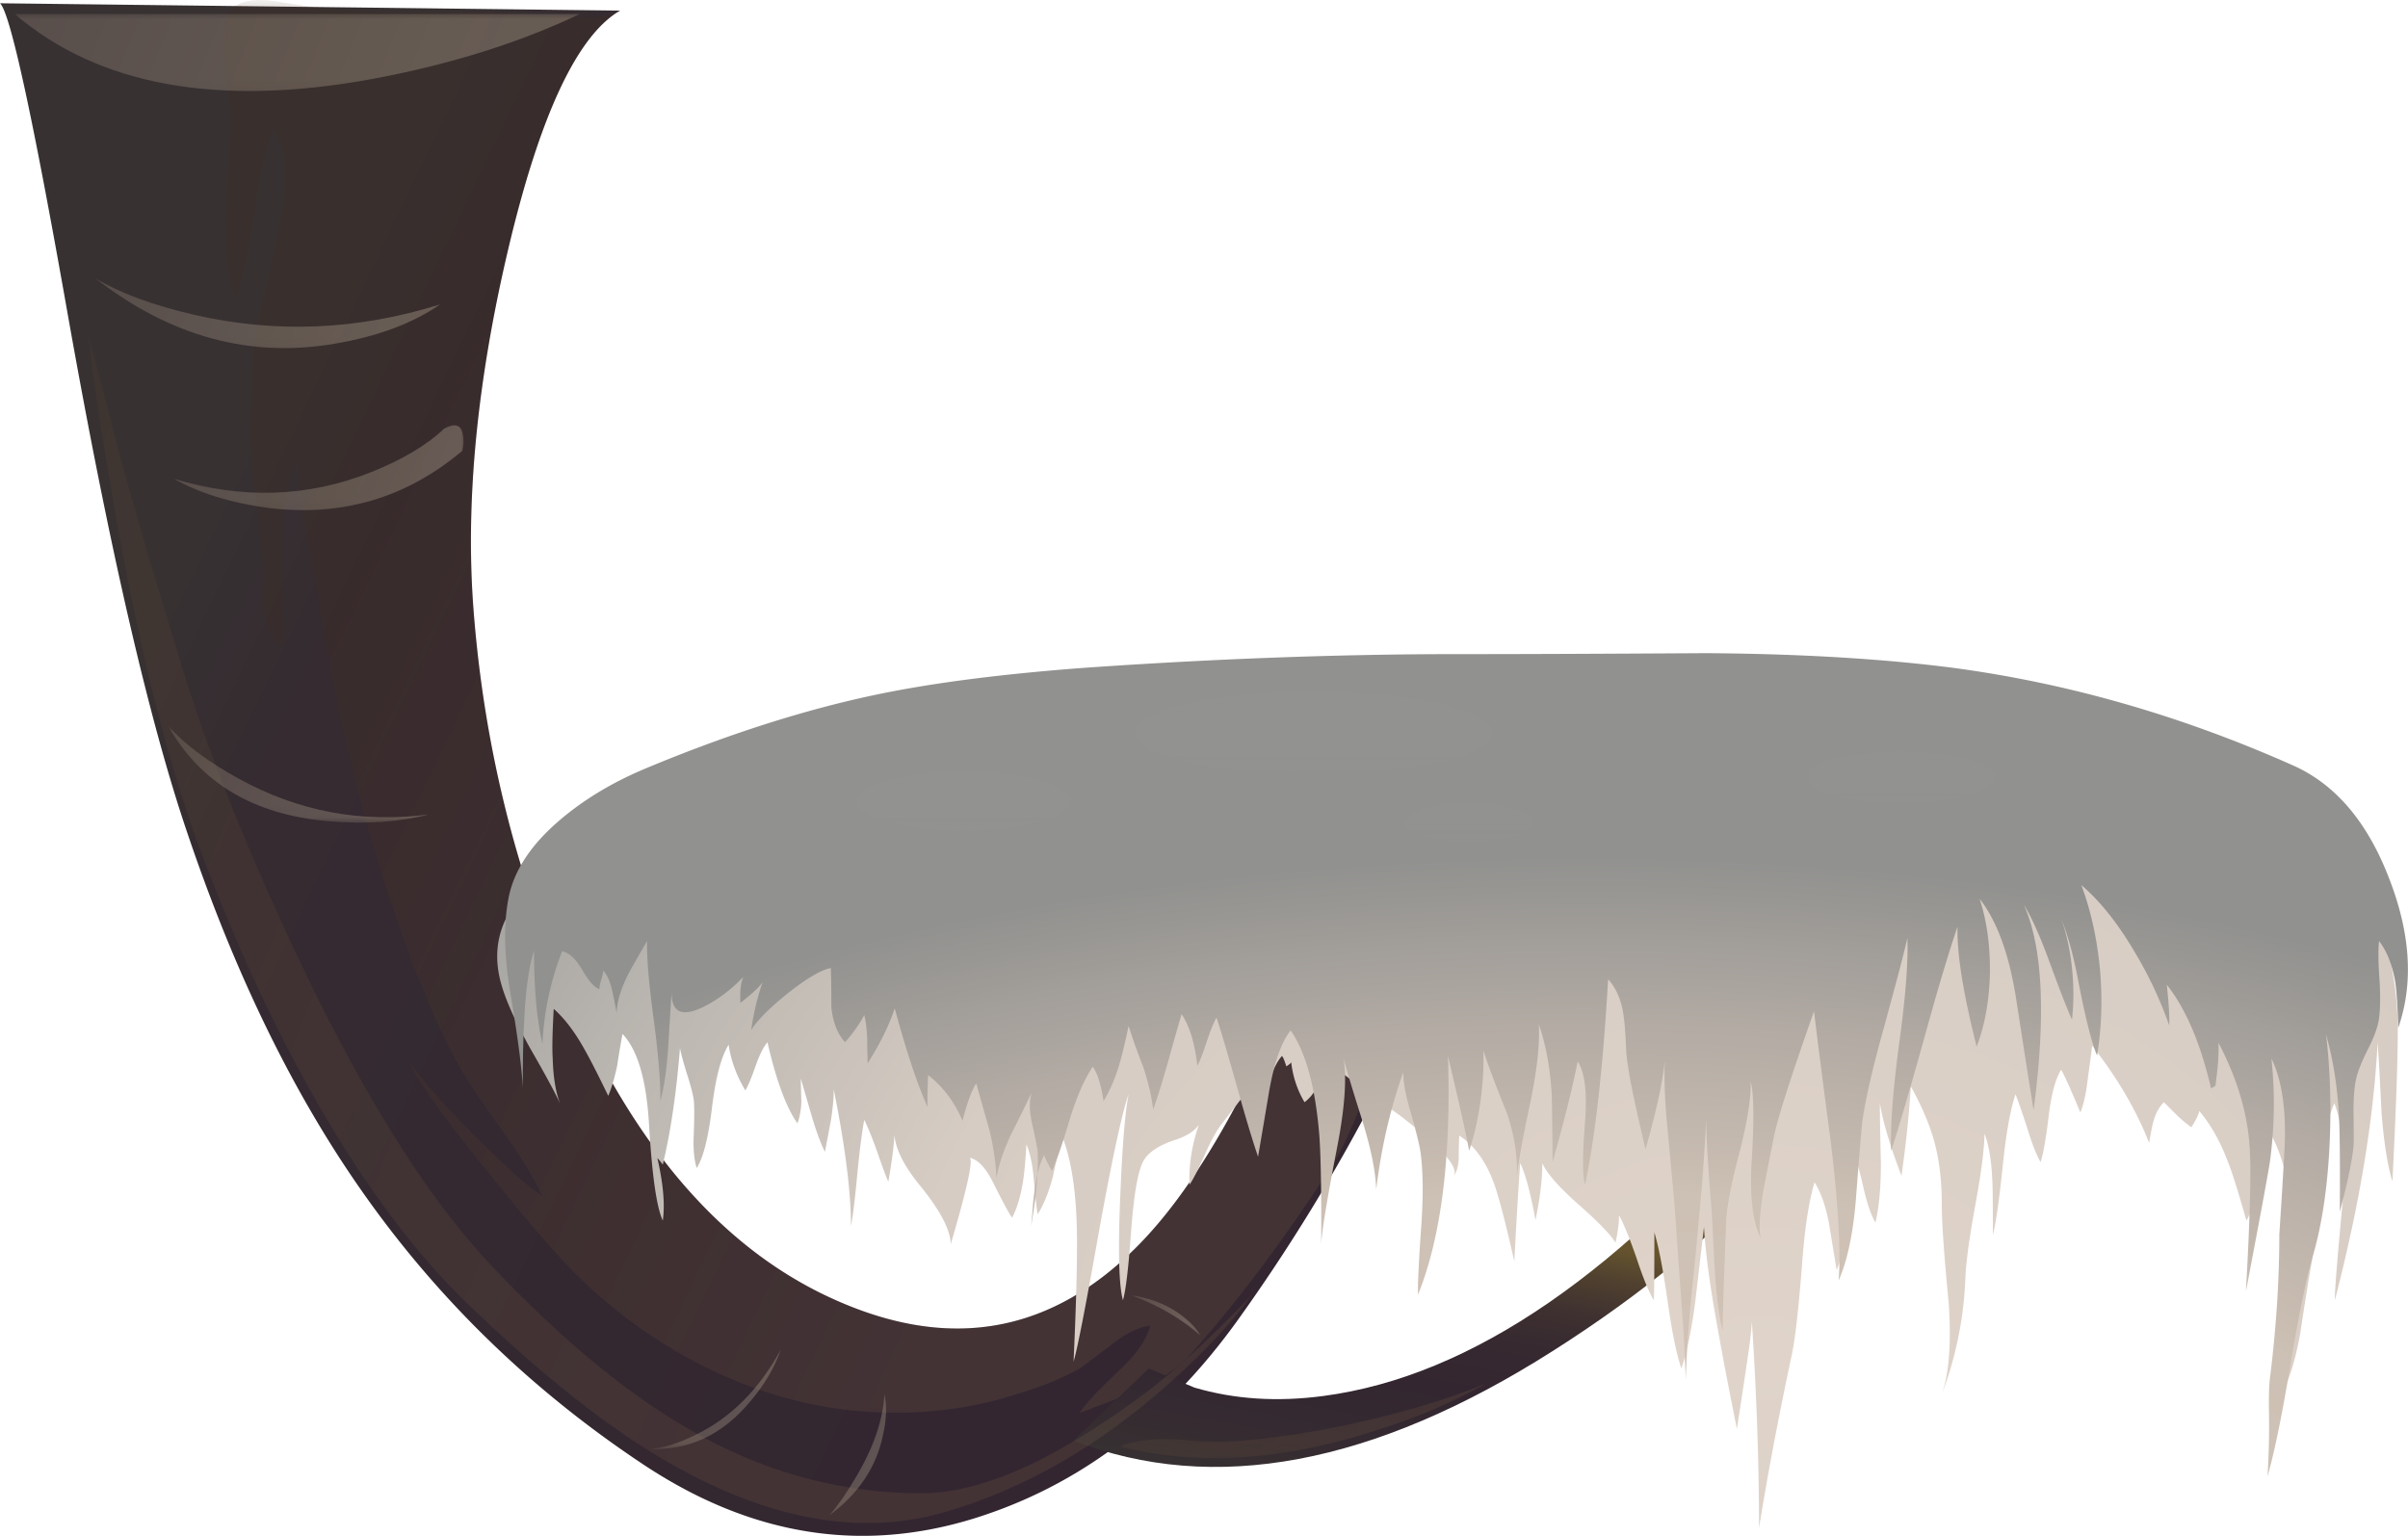
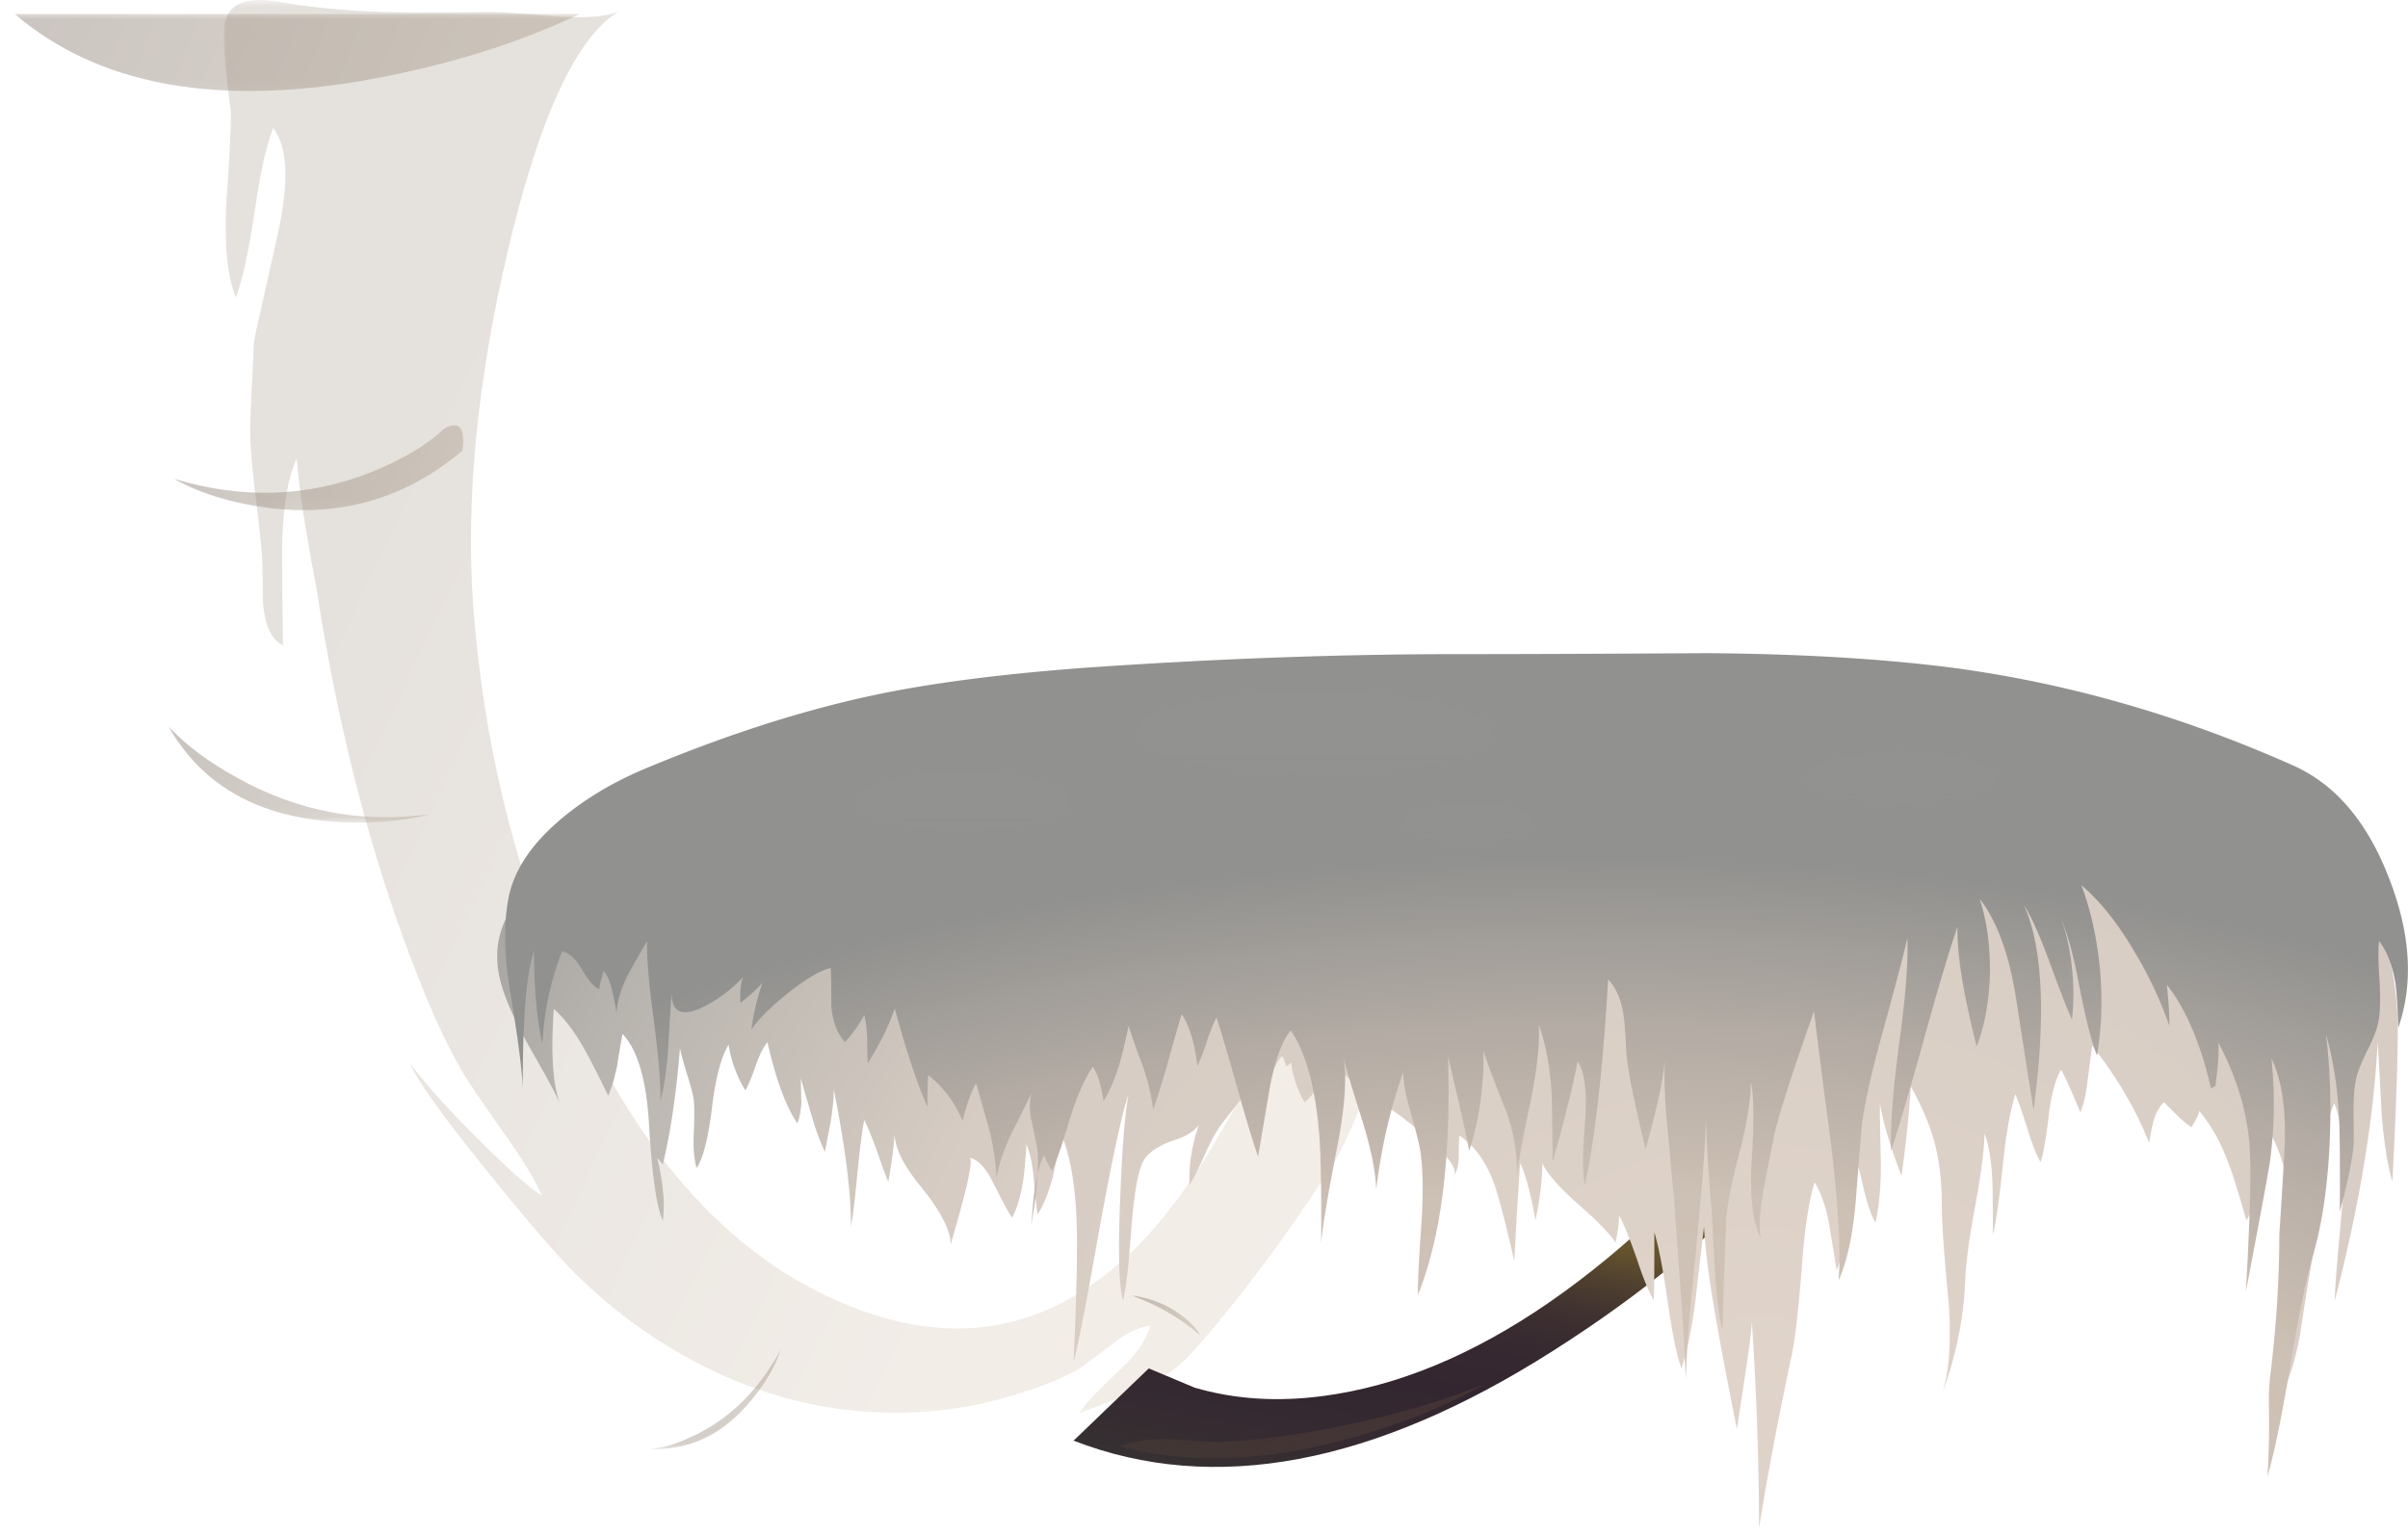
<svg xmlns="http://www.w3.org/2000/svg" viewBox="0 0 245.04 156.32">
  <defs>
    <clipPath id="N">
      <path d="M7 96.056h29v7H7v-7z" />
    </clipPath>
    <clipPath id="h">
      <path d="M14 83.056h24v8H14v-8z" />
    </clipPath>
    <clipPath id="q">
      <path d="M18 9.056h96v116H18v-116z" />
    </clipPath>
    <clipPath id="r">
      <path d="M18 10h96v116H18V10z" />
    </clipPath>
    <clipPath id="aq">
      <path d="M91 7h30v7H91V7z" />
    </clipPath>
    <clipPath id="ap">
      <path d="M91 6.056h30v7H91v-7z" />
    </clipPath>
    <clipPath id="b">
      <path d="M69 57.056h19v6H69v-6z" />
    </clipPath>
    <clipPath id="n">
      <path d="M91 6.056h30v7H91v-7z" />
    </clipPath>
    <clipPath id="x">
      <path d="M69 57.056h19v6H69v-6z" />
    </clipPath>
    <clipPath id="y">
      <path d="M69 58h19v6H69v-6z" />
    </clipPath>
    <clipPath id="c">
      <path d="M92 62.056h30v7H92v-7z" />
    </clipPath>
    <clipPath id="am">
      <path d="M1 118h47v7H1v-7z" />
    </clipPath>
    <clipPath id="A">
      <path d="M92 62.056h30v7H92v-7z" />
    </clipPath>
    <clipPath id="B">
      <path d="M92 63h30v7H92v-7z" />
    </clipPath>
    <clipPath id="d">
      <path d="M114 56.056h11v4h-11v-4z" />
    </clipPath>
    <clipPath id="al">
      <path d="M1 117.06h47v7H1v-7z" />
    </clipPath>
    <clipPath id="D">
      <path d="M114 56.056h11v4h-11v-4z" />
    </clipPath>
    <clipPath id="E">
      <path d="M114 57h11v4h-11v-4z" />
    </clipPath>
    <clipPath id="e">
      <path d="M147 59.056h16v5h-16v-5z" />
    </clipPath>
    <clipPath id="m">
      <path d="M1 117.06h47v7H1v-7z" />
    </clipPath>
    <clipPath id="G">
      <path d="M147 59.056h16v5h-16v-5z" />
    </clipPath>
    <clipPath id="H">
      <path d="M147 60h16v5h-16v-5z" />
    </clipPath>
    <clipPath id="f">
-       <path d="M7 .056h95v98H7v-98z" />
-     </clipPath>
+       </clipPath>
    <clipPath id="ai">
      <path d="M92 17h6v4h-6v-4z" />
    </clipPath>
    <clipPath id="J">
-       <path d="M7 .056h95v98H7v-98z" />
-     </clipPath>
+       </clipPath>
    <clipPath id="K">
      <path d="M7 1h95v98H7V1z" />
    </clipPath>
    <clipPath id="g">
-       <path d="M7 96.056h29v7H7v-7z" />
-     </clipPath>
+       </clipPath>
    <clipPath id="ah">
      <path d="M92 16.056h6v4h-6v-4z" />
    </clipPath>
    <clipPath id="l">
      <path d="M92 16.056h6v4h-6v-4z" />
    </clipPath>
    <clipPath id="O">
      <path d="M7 97h29v7H7v-7z" />
    </clipPath>
    <clipPath id="a">
      <path d="M18 9.056h96v116H18v-116z" />
    </clipPath>
    <clipPath id="ae">
      <path d="M67 2h6v11h-6V2z" />
    </clipPath>
    <clipPath id="R">
      <path d="M14 83.056h24v8H14v-8z" />
    </clipPath>
    <clipPath id="S">
      <path d="M14 84h24v8H14v-8z" />
    </clipPath>
    <clipPath id="i">
      <path d="M13 58.056h22v8H13v-8z" />
    </clipPath>
    <clipPath id="ad">
      <path d="M67 1.056h6v11h-6v-11z" />
    </clipPath>
    <clipPath id="V">
      <path d="M13 58.056h22v8H13v-8z" />
    </clipPath>
    <clipPath id="W">
      <path d="M13 59h22v8H13v-8z" />
    </clipPath>
    <clipPath id="j">
      <path d="M52 7.056h12v9H52v-9z" />
    </clipPath>
    <clipPath id="k">
      <path d="M67 1.056h6v11h-6v-11z" />
    </clipPath>
    <clipPath id="Z">
      <path d="M52 7.056h12v9H52v-9z" />
    </clipPath>
    <clipPath id="aa">
      <path d="M52 8h12v9H52V8z" />
    </clipPath>
    <mask id="I">
      <g clip-path="url(#f)">
        <path d="M7 .056h95v98H7v-98z" fill-opacity=".141" />
      </g>
    </mask>
    <mask id="Y">
      <g clip-path="url(#j)">
        <path d="M52 7.056h12v9H52v-9z" fill-opacity=".422" />
      </g>
    </mask>
    <mask id="U">
      <g clip-path="url(#i)">
        <path d="M13 58.056h22v8H13v-8z" fill-opacity=".422" />
      </g>
    </mask>
    <mask id="Q">
      <g clip-path="url(#h)">
        <path d="M14 83.056h24v8H14v-8z" fill-opacity=".422" />
      </g>
    </mask>
    <mask id="p">
      <g clip-path="url(#a)">
        <path d="M18 9.056h96v116H18v-116z" fill-opacity=".141" />
      </g>
    </mask>
    <mask id="ag">
      <g clip-path="url(#l)">
        <path d="M92 16.056h6v4h-6v-4z" fill-opacity=".422" />
      </g>
    </mask>
    <mask id="M">
      <g clip-path="url(#g)">
        <path d="M7 96.056h29v7H7v-7z" fill-opacity=".422" />
      </g>
    </mask>
    <mask id="ac">
      <g clip-path="url(#k)">
-         <path d="M67 1.056h6v11h-6v-11z" fill-opacity=".422" />
-       </g>
+         </g>
    </mask>
    <mask id="F">
      <g clip-path="url(#e)">
        <path d="M147 59.056h16v5h-16v-5z" fill-opacity=".18" />
      </g>
    </mask>
    <mask id="ak">
      <g clip-path="url(#m)">
        <path d="M1 117.06h47v7H1v-7z" fill-opacity=".422" />
      </g>
    </mask>
    <mask id="C">
      <g clip-path="url(#d)">
        <path d="M114 56.056h11v4h-11v-4z" fill-opacity=".18" />
      </g>
    </mask>
    <mask id="z">
      <g clip-path="url(#c)">
        <path d="M92 62.056h30v7H92v-7z" fill-opacity=".18" />
      </g>
    </mask>
    <mask id="w">
      <g clip-path="url(#b)">
        <path d="M69 57.056h19v6H69v-6z" fill-opacity=".18" />
      </g>
    </mask>
    <mask id="ao">
      <g clip-path="url(#n)">
-         <path d="M91 6.056h30v7H91v-7z" fill-opacity=".141" />
+         <path d="M91 6.056h30v7H91v-7" fill-opacity=".141" />
      </g>
    </mask>
    <linearGradient id="P" y2="19.484" gradientUnits="userSpaceOnUse" x2="-36.369" gradientTransform="matrix(.8 0 0 .8 7.76 103.34)" y1="-6.816" x1="29.281">
      <stop offset="0" stop-color="#a89a8a" />
      <stop offset=".388" stop-color="#86776c" />
      <stop offset="1" stop-color="#4a3836" />
    </linearGradient>
    <linearGradient id="s" y2="-53.733" gradientUnits="userSpaceOnUse" x2="10.428" gradientTransform="matrix(.8 0 0 .8 18.24 126.02)" y1="-93.958" x1="94.203">
      <stop offset="0" stop-color="#a48058" />
      <stop offset=".561" stop-color="#6c4d2c" />
      <stop offset="1" stop-color="#45290d" />
    </linearGradient>
    <linearGradient id="ab" y2="5.831" gradientUnits="userSpaceOnUse" x2="-20.489" gradientTransform="matrix(.8 0 0 .8 52.88 16.096)" y1="-7.619" x1="13.086">
      <stop offset="0" stop-color="#a89a8a" />
      <stop offset=".388" stop-color="#86776c" />
      <stop offset="1" stop-color="#4a3836" />
    </linearGradient>
    <linearGradient id="aj" y2="1.571" gradientUnits="userSpaceOnUse" x2="-5.002" gradientTransform="matrix(.8 0 0 .8 92.04 20.536)" y1="-2.629" x1="5.498">
      <stop offset="0" stop-color="#a89a8a" />
      <stop offset=".388" stop-color="#86776c" />
      <stop offset="1" stop-color="#4a3836" />
    </linearGradient>
    <linearGradient id="t" y2="153.77" gradientUnits="userSpaceOnUse" x2="141.22" gradientTransform="matrix(.8 0 0 -.8 0 125.07)" y1="123.65" x1="146.87">
      <stop offset="0" stop-color="#66542e" />
      <stop offset=".114" stop-color="#4f402f" />
      <stop offset=".239" stop-color="#3f3130" />
      <stop offset=".38" stop-color="#362930" />
      <stop offset=".573" stop-color="#332630" />
      <stop offset=".839" stop-color="#352b31" />
      <stop offset="1" stop-color="#373132" />
    </linearGradient>
    <linearGradient id="o" y2="54.175" gradientUnits="userSpaceOnUse" x2="20.178" gradientTransform="matrix(.8 0 0 -.8 0 125.07)" y1="100.5" x1="116.63">
      <stop offset="0" stop-color="#332630" />
      <stop offset=".839" stop-color="#352b31" />
      <stop offset="1" stop-color="#373132" />
    </linearGradient>
    <linearGradient id="X" y2="8.148" gradientUnits="userSpaceOnUse" x2="-23.691" gradientTransform="matrix(.8 0 0 .8 13.72 66.856)" y1="-9.552" x1="20.484">
      <stop offset="0" stop-color="#a89a8a" />
      <stop offset=".388" stop-color="#86776c" />
      <stop offset="1" stop-color="#4a3836" />
    </linearGradient>
    <linearGradient id="L" y2="-10.507" gradientUnits="userSpaceOnUse" x2="-88.407" gradientTransform="matrix(.8 0 0 .8 7.16 98.856)" y1="-79.157" x1="82.918">
      <stop offset="0" stop-color="#a48058" />
      <stop offset=".561" stop-color="#6c4d2c" />
      <stop offset="1" stop-color="#45290d" />
    </linearGradient>
    <linearGradient id="an" y2="35.651" gradientUnits="userSpaceOnUse" x2="-62.38" gradientTransform="matrix(.8 0 0 .8 1.2 124.86)" y1="-8.774" x1="48.495">
      <stop offset="0" stop-color="#a89a8a" />
      <stop offset=".388" stop-color="#86776c" />
      <stop offset="1" stop-color="#4a3836" />
    </linearGradient>
    <linearGradient id="af" y2=".481" gradientUnits="userSpaceOnUse" x2="-13.831" gradientTransform="matrix(.8 0 0 .8 67.52 12.496)" y1="-7.644" x1="6.469">
      <stop offset="0" stop-color="#a89a8a" />
      <stop offset=".388" stop-color="#86776c" />
      <stop offset="1" stop-color="#4a3836" />
    </linearGradient>
    <linearGradient id="T" y2="16.398" gradientUnits="userSpaceOnUse" x2="-33.637" gradientTransform="matrix(.8 0 0 .8 14.16 91.376)" y1="-7.727" x1="26.588">
      <stop offset="0" stop-color="#a89a8a" />
      <stop offset=".388" stop-color="#86776c" />
      <stop offset="1" stop-color="#4a3836" />
    </linearGradient>
    <linearGradient id="ar" y2="21.935" gradientUnits="userSpaceOnUse" x2="-44.164" gradientTransform="matrix(.8 0 0 .8 91.2 13.376)" y1="-8.84" x1="32.636">
      <stop offset="0" stop-color="#a48058" />
      <stop offset=".561" stop-color="#6c4d2c" />
      <stop offset="1" stop-color="#45290d" />
    </linearGradient>
    <radialGradient id="v" gradientUnits="userSpaceOnUse" cy="165.75" cx="161.15" gradientTransform="matrix(-.8 0 0 .39 257.84 -72.176)" r="161.18">
      <stop offset="0" stop-color="#d7c8ba" />
      <stop offset=".565" stop-color="#cdc0b4" />
      <stop offset=".78" stop-color="#b3aba4" />
      <stop offset="1" stop-color="#91918f" />
    </radialGradient>
    <radialGradient id="u" gradientUnits="userSpaceOnUse" cy="138.2" cx="178.95" gradientTransform="matrix(-.8 0 0 .574 286.32 -64.808)" r="150.54">
      <stop offset="0" stop-color="#e0d4ca" />
      <stop offset=".573" stop-color="#d6ccc3" />
      <stop offset=".804" stop-color="#bcb7b1" />
      <stop offset="1" stop-color="#a0a09e" />
    </radialGradient>
  </defs>
-   <path d="M41.359 104.71c-2.504-10.638-3.453-20.279-2.839-28.92.8-10.957 3.32-21.386 7.558-31.277 5.547-12.988 12.988-21.48 22.32-25.48 9.204-3.973 17.282-2.442 24.243 4.597 4.453 4.508 8.773 11.906 12.961 22.203l10.039-2.32c-.852-2.055-2.106-4.668-3.762-7.84a148.48 148.48 0 00-11.039-18C95.215 9.806 88.375 4.497 80.32 1.751 70.695-1.553 61.348-.182 52.281 5.872c-9.336 6.215-17.109 13.856-23.32 22.918C23.574 36.63 19 46.126 15.238 57.271c-3.117 9.176-6.359 23.226-9.718 42.16C2.668 115.59.828 124.04 0 124.79l50.48-.597c-3.492-2.028-6.535-8.52-9.121-19.481z" fill-rule="evenodd" fill="url(#o)" transform="matrix(1.25 0 0 -1.25 0 156.32)" />
  <g mask="url(#p)" transform="matrix(1.25 0 0 -1.25 0 156.32)">
    <g clip-path="url(#q)">
      <g clip-path="url(#r)" transform="translate(0 -.944)">
        <path d="M50.441 125.12c-3.48-2.062-6.507-8.551-9.082-19.461-2.504-10.64-3.453-20.281-2.839-28.922.8-10.957 3.32-21.386 7.558-31.277 5.551-12.988 12.988-21.48 22.32-25.48 9.204-3.973 17.282-2.442 24.243 4.597 4.453 4.508 8.773 11.906 12.961 22.203-.11-.269 1.57-.586 5.039-.961 3.171-.8 4-2.386 2.48-4.761-.641-.985-1.414-2.653-2.32-5-.906-2.293-1.696-3.946-2.36-4.957-3.761-5.84-7.562-10.922-11.402-15.243-1.012-1.144-2.414-2.144-4.199-3-.508-.214-2.16-.851-4.961-1.917.402.664 1.441 1.785 3.121 3.359 1.441 1.305 2.32 2.558 2.641 3.758-.907-.106-1.895-.571-2.961-1.399l-2.641-2c-1.492-.879-3.453-1.668-5.879-2.359-3.945-1.199-8.172-1.586-12.68-1.16-4.214.425-8.32 1.652-12.32 3.679-3.84 1.946-7.32 4.481-10.441 7.598-1.52 1.524-3.879 4.27-7.078 8.242-3.602 4.453-5.68 7.36-6.243 8.719 1.469-1.918 3.454-4.105 5.961-6.559 2.348-2.32 3.934-3.707 4.762-4.16-.613 1.36-1.629 3.028-3.043 5-1.73 2.453-2.824 4.055-3.277 4.801-1.52 2.531-3.149 6.172-4.879 10.918-3.149 8.613-5.535 18.187-7.16 28.723-.907 4.797-1.442 8.316-1.602 10.558-.746-1.574-1.148-4.027-1.199-7.359 0-1.84.027-4.453.078-7.84-.961.453-1.504 1.652-1.641 3.598 0 2.187-.039 3.64-.117 4.359-.054.641-.242 2.281-.562 4.922-.239 2.027-.36 3.668-.36 4.922.028.773.133 3.09.321 6.957 0 .082.652 3.027 1.961 8.84.906 4.16.773 7-.403 8.519-.558-1.41-1.066-3.703-1.519-6.879-.481-3.199-.985-5.504-1.52-6.918-.664 1.653-.933 4.106-.801 7.36.27 3.652.403 6.226.403 7.718-.453 3.387-.641 5.668-.563 6.84.16 1.922 1.641 2.641 4.442 2.16 2.48-.453 5.359-.734 8.64-.839 1.973-.055 4.879-.055 8.719 0 .773 0 2.547-.121 5.32-.36 2.563-.156 4.258-.004 5.082.461z" fill-rule="evenodd" fill="url(#s)" />
      </g>
    </g>
  </g>
  <path d="M144.92 30.353c-5.01-5.547-11.17-10.641-18.48-15.281-14.62-9.309-27.628-11.746-39.042-7.321l6.122 5.883 3.718-1.562c3.254-.957 6.762-1.184 10.52-.68 12.054 1.601 24.43 10.121 37.121 25.559l.043-6.598z" fill-rule="evenodd" fill="url(#t)" transform="matrix(1.25 0 0 -1.25 0 156.32)" />
  <path d="M134.48 68.951c7.122.082 13.442-.106 18.961-.559 6.774-.559 13.012-1.586 18.719-3.078 4.481-1.176 7.879-2.27 10.199-3.281 3.762-1.629 6.629-3.653 8.602-6.082 1.277-1.571 2.332-3.907 3.16-7 .719-2.747 1.078-5.321 1.078-7.719 0-2.586-.144-6.707-.437-12.36-.403 1.309-.696 3.172-.883 5.598-.133 2.695-.238 4.602-.32 5.723-.321-6.293-1.481-13.293-3.481-21-.023.586.188 3.277.641 8.078.293 3.254.066 5.91-.68 7.961-.641-1.469-1.051-3.559-1.238-6.281-.27-3.68-.453-5.825-.563-6.438-.238-1.281-.574-3.336-1-6.16-.453-2.481-1.144-4.453-2.078-5.922-.082 1.492.028 3.402.317 5.719.429 2.613.711 4.586.843 5.922.532 4.8-.093 8.586-1.882 11.359 0-.051-.172-1.387-.52-4-.184-1.652-.531-2.906-1.039-3.762-.691 2.43-1.188 4-1.481 4.723-.64 1.707-1.425 3.105-2.359 4.199-.055-.293-.266-.734-.641-1.32-.347.242-.734.558-1.16.961l-1.078 1.078c-.375-.371-.656-.879-.84-1.52-.082-.265-.203-.867-.363-1.797-1.039 2.665-2.586 5.305-4.637 7.918 0-.054-.121-.972-.363-2.761-.133-1.145-.332-2.039-.598-2.68-.75 1.816-1.269 2.977-1.562 3.481-.453-.719-.785-1.934-1-3.641-.238-2-.465-3.293-.68-3.879-.347.613-.707 1.531-1.078 2.762-.453 1.386-.773 2.304-.961 2.758-.426-1.282-.773-3.227-1.039-5.84-.293-2.828-.562-4.692-.801-5.602 0 2.426-.015 3.828-.039 4.203-.054 1.707-.269 3.051-.64 4.039-.028-1.332-.282-3.293-.762-5.883-.481-2.613-.746-4.585-.801-5.917a29.721 29.721 0 00-1.898-9.379c.582 1.707.761 4.179.539 7.418-.371 3.839-.559 6.507-.559 8 0 1.839-.187 3.48-.558 4.921-.375 1.438-1.028 3-1.961 4.68-.133-2.187-.387-4.613-.762-7.281-.934 2.453-1.52 4.426-1.758 5.918 0-1.039.027-2.68.082-4.918 0-1.949-.148-3.547-.441-4.801-.375.613-.719 1.652-1.043 3.121-.344 1.52-.692 2.598-1.039 3.238.027-2.238-.012-4-.121-5.277-.133-2-.45-3.656-.957-4.961-.266 1.625-.469 2.852-.602 3.68-.266 1.469-.664 2.625-1.199 3.48-.481-1.601-.828-3.933-1.039-7-.27-3.386-.535-5.718-.801-7-1.094-5.121-1.988-9.839-2.68-14.16 0 5.242-.195 10.84-.582 16.801a28.04 28.04 0 00-.219-2.082c-.214-1.52-.546-3.731-1-6.641-.718 3.575-1.238 6.293-1.558 8.16-.613 3.309-.988 6.067-1.121 8.282l-.68-5.84c-.293-2.375-.68-4.266-1.16-5.68-.402 1.172-.774 3-1.121 5.481-.371 2.586-.731 4.453-1.078 5.597 0-3.277-.016-5.117-.043-5.519-.399.64-.864 1.773-1.399 3.402-.586 1.68-1.066 2.852-1.441 3.52.027-.508-.067-1.254-.277-2.243-.43.696-1.481 1.774-3.161 3.243-1.519 1.359-2.453 2.437-2.8 3.238 0-1.332-.188-2.879-.559-4.641-.402 2.215-.816 3.762-1.242 4.641-.133-1.785-.293-4.453-.481-8-.558 2.48-1.027 4.336-1.398 5.562-.641 2.184-1.668 3.747-3.082 4.68-.027-.402-.039-1-.039-1.801-.028-.695-.172-1.199-.442-1.519.536.664-.918 2.32-4.359 4.961-3.785 2.719-5.906 4.332-6.359 4.84a5.033 5.033 0 00-.2-2.082c-.265-.719-.668-1.282-1.199-1.68a8.06 8.06 0 00-1.082 3.258c-.012-.063-.144-.176-.398-.34-.16.508-.281.789-.36.84-.347-.371-.707-1.078-1.082-2.117-.375-1.016-.718-1.708-1.039-2.083-.082.829-.093 1.762-.043 2.801a9.655 9.655 0 00-1.238-2.199c-.641-.828-1.148-1.48-1.519-1.961-.426-.558-.879-1.387-1.36-2.48-.535-1.2-.949-2.012-1.242-2.438-.066 1.594.187 3.223.762 4.879-.348-.5-.961-.902-1.84-1.199-1.496-.481-2.414-1.121-2.762-1.922-.398-.879-.707-2.746-.918-5.598-.207-2.902-.426-4.758-.66-5.562-.332 1.179-.406 3.969-.223 8.359.16 4.082.387 6.883.68 8.403-.504-1.415-1.293-5.04-2.359-10.883-1.094-6.184-1.797-9.813-2.118-10.879.184 4.054.278 7.16.278 9.32.027 3.895-.371 6.895-1.199 9-.188-.668-.442-1.746-.758-3.242-.348-1.305-.762-2.332-1.242-3.078-.079.371-.188 1.332-.321 2.879-.105 1.199-.304 2.133-.597 2.8-.082-1.386-.176-2.398-.282-3.039-.187-1.175-.48-2.148-.879-2.921-.187.214-.695 1.148-1.523 2.8-.613 1.254-1.266 1.95-1.957 2.082.348-.082-.16-2.429-1.52-7.043-.027 1.176-.867 2.774-2.523 4.801-1.285 1.578-1.973 2.945-2.059 4.102-.054-.969-.222-2.242-.5-3.821-.187.426-.492 1.254-.918 2.481-.402 1.121-.746 1.973-1.043 2.558-.183-.984-.371-2.437-.558-4.359-.188-2.027-.359-3.453-.52-4.281 0 2.75-.468 6.453-1.402 11.121 0-.691-.078-1.547-.238-2.559a717.99 717.99 0 00-.481-2.519c-.347.691-.707 1.664-1.078 2.918-.402 1.387-.695 2.402-.883 3.039 0-.426.016-1.051.043-1.879-.027-.691-.136-1.281-.32-1.758-.906 1.277-1.723 3.477-2.441 6.598-.321-.371-.641-1.012-.961-1.918-.344-.988-.625-1.653-.84-2-.719 1.199-1.172 2.437-1.36 3.719-.613-.989-1.066-2.707-1.359-5.161-.293-2.425-.707-4.05-1.238-4.878-.215.664-.297 1.585-.242 2.757.054 1.414.054 2.348 0 2.801-.079.508-.266 1.215-.559 2.121-.293.957-.48 1.653-.563 2.078-.293-3.652-.757-6.812-1.398-9.48-.238.32-.387.492-.441.519.48-2.078.629-3.773.441-5.078-.508 1.09-.879 3.707-1.121 7.84-.211 3.625-.934 6.078-2.16 7.359a87.389 87.389 0 01-.438-2.601c-.215-1.012-.453-1.824-.722-2.438-.825 1.704-1.465 2.957-1.918 3.758-.801 1.442-1.641 2.547-2.52 3.321-.109-1.895-.137-3.254-.082-4.082.047-1.52.25-2.735.602-3.637-.368.828-1.184 2.332-2.442 4.519-1.172 2.106-1.945 3.813-2.32 5.118-.559 1.894-.465 3.652.281 5.281.801 1.679 2.332 3.187 4.602 4.519 1.277.746 3.238 1.719 5.879 2.918 5.144 2.614 11.011 4.735 17.597 6.36 4.961 1.203 11.043 2.281 18.243 3.242 7.917 1.039 16.824 1.558 26.718 1.558 4.504.004 11.282.086 20.321.247h.003z" fill-rule="evenodd" fill="url(#u)" transform="matrix(1.25 0 0 -1.25 0 156.32)" />
  <path d="M138.92 71.872c7.652-.054 14.355-.453 20.117-1.199 9.359-1.254 18.586-3.906 27.68-7.961 3.441-1.547 6.043-4.625 7.801-9.242 1.734-4.477 1.972-8.519.718-12.117-.05 1.785-.133 3.027-.238 3.719-.242 1.414-.68 2.535-1.32 3.359-.082-.668-.067-1.746.039-3.238.082-1.414.054-2.508-.078-3.282-.133-.668-.43-1.441-.883-2.32-.481-.961-.785-1.719-.918-2.281-.16-.613-.242-1.531-.242-2.758.027-1.547.027-2.492 0-2.84-.133-1.281-.504-3.054-1.118-5.32.028 3.305.012 5.734-.042 7.281-.106 2.641-.465 5.024-1.079 7.16.348-2.828.442-5.894.282-9.203-.188-3.519-.653-6.519-1.403-9-.531-1.89-1.133-4.84-1.8-8.84-.665-4-1.278-6.984-1.84-8.957.109 1.813.148 3.532.121 5.16-.028 1.278 0 2.239.082 2.879.504 4.051.758 7.946.758 11.68.214 3.227.359 5.668.441 7.32.105 2.961-.254 5.293-1.082 7 .293-2.8.254-5.586-.117-8.359-.16-1.066-.817-4.602-1.961-10.602.32 5.707.426 9.52.32 11.442-.133 2.879-.988 5.812-2.562 8.801.054-.774-.024-1.934-.239-3.481.051 0-.066-.082-.359-.242-.855 3.68-2.055 6.492-3.602 8.441.161-1.492.227-2.601.2-3.32a32.672 32.672 0 01-2.918 6.16c-1.332 2.239-2.746 4-4.242 5.281.773-2.054 1.281-4.347 1.523-6.882.211-2.453.133-4.785-.242-7-.453 1.07-.985 3.215-1.598 6.441-.375 1.895-.82 3.481-1.344 4.762.336-.891.594-1.93.782-3.121.265-1.785.308-3.508.121-5.16-.348.746-.961 2.32-1.84 4.718-.75 2.055-1.442 3.602-2.082 4.641 1.547-3.441 1.812-9.012.801-16.719-.055.238-.52 3.199-1.399 8.879-.562 3.707-1.562 6.481-3 8.32.586-1.785.863-3.8.84-6.039-.055-2.269-.414-4.269-1.082-6-1.094 4.321-1.613 7.575-1.559 9.758-.722-2.105-1.629-5.144-2.722-9.117-1.172-4.215-2.067-7.254-2.68-9.121-.078 1.945.133 4.828.641 8.64.535 3.895.761 6.786.679 8.68-.238-1.094-.879-3.531-1.918-7.32-.851-3.039-1.425-5.504-1.718-7.399-.055-.265-.243-2.492-.563-6.679-.238-2.774-.707-4.934-1.398-6.481.187 2.348-.016 6.012-.602 11-.719 5.438-1.183 9.078-1.398 10.918-1.895-5.359-2.989-8.785-3.282-10.281-.48-2.426-.757-3.852-.839-4.277-.348-2.215-.399-3.547-.161-4-.691 1.25-.96 3.343-.8 6.277.214 3.363.187 5.562-.078 6.602.05-1.282-.243-3.188-.883-5.719-.719-2.696-1.09-4.653-1.117-5.883-.188-4.824-.282-7.73-.282-8.719-.293 1.149-.508 2.801-.64 4.961-.16 3.172-.254 4.891-.278 5.16-.273 3.176-.414 5.582-.422 7.219-.089-2.652-.441-7.035-1.058-13.141-.324-3.078-.528-5.812-.602-8.199-.05 1.324-.117 2.711-.199 4.16-.082 1.039-.32 4.414-.719 10.121a1329.63 1329.63 0 01-.562 6.079c-.227 2.351-.301 4.257-.219 5.718-.137-1.648-.664-4.089-1.578-7.32-.402 1.711-.695 3-.883 3.883-.348 1.598-.574 2.918-.68 3.961-.054 1.41-.132 2.465-.238 3.156-.187 1.203-.601 2.148-1.242 2.844-.426-7.281-1.055-12.856-1.879-16.723-.215.746-.215 2.453 0 5.121.184 2.375-.016 4.012-.601 4.918-.399-2.051-1.079-4.785-2.04-8.199-.027 3.309-.054 5.199-.082 5.68-.132 2.082-.48 3.922-1.039 5.519.082-1.597-.148-3.691-.679-6.277-.653-3.047-1.024-5.113-1.121-6.203.097 1.633-.168 3.39-.801 5.281-.879 2.16-1.52 3.855-1.918 5.082.051-1.176-.028-2.574-.238-4.199-.243-1.602-.551-2.922-.922-3.961-.16.984-.735 3.558-1.719 7.719.266-8.266-.547-14.746-2.441-19.442-.028.828.066 2.762.281 5.801.16 2.402.133 4.348-.082 5.84-.078.562-.348 1.64-.801 3.242-.398 1.332-.598 2.414-.598 3.238-1.066-3.011-1.8-6.199-2.199-9.558-.055 1.519-.453 3.465-1.203 5.84-.703 2.218-1.191 3.835-1.457 4.859.269-1.633.101-4.012-.5-7.141-.848-4.355-1.285-7.035-1.32-8.039.023 4.309-.028 7.309-.161 9-.32 3.84-1.093 6.653-2.32 8.442-.746-.907-1.332-2.563-1.758-4.961a1241.19 1241.19 0 00-.902-5.321c-.453 1.329-1.02 3.207-1.699 5.641-.774 2.746-1.332 4.641-1.68 5.68-.242-.426-.508-1.078-.801-1.961-.293-.906-.547-1.559-.761-1.957-.211 1.84-.637 3.238-1.278 4.199-.16-.508-.535-1.813-1.121-3.922-.453-1.598-.851-2.879-1.199-3.84-.133 1.094-.402 2.242-.801 3.442a56.555 56.555 0 00-1.199 3.359c-.293-1.387-.547-2.437-.762-3.16-.344-1.145-.773-2.133-1.277-2.957-.215 1.387-.508 2.316-.883 2.797-.691-1.039-1.32-2.481-1.879-4.317-.64-2.136-1.121-3.523-1.441-4.16-.317.559-.532.985-.637 1.277-.211-.402-.391-.921-.543-1.558-.059-1.207-.234-2.613-.519-4.219.05.461.097.973.14 1.539.086 1.051.215 1.946.379 2.68.043.66.051 1.262.02 1.801 0 .187-.157 1-.477 2.441-.215.984-.215 1.801 0 2.438a117.97 117.97 0 00-1.68-3.399c-.64-1.387-1.043-2.601-1.203-3.64-.023 1.148-.211 2.453-.558 3.921-.481 1.704-.84 2.985-1.082 3.84-.372-.562-.747-1.574-1.118-3.043-.64 1.52-1.574 2.762-2.8 3.723-.055-1.336-.067-2.203-.039-2.602-.829 1.813-1.723 4.493-2.68 8.039-.453-1.386-1.188-2.878-2.203-4.48a83.387 83.387 0 00-.039 1.961c-.028.801-.106 1.453-.239 1.961a11.518 11.518 0 00-1.562-2.199c-.613.664-.985 1.613-1.117 2.839 0 1.438-.016 2.504-.043 3.2-.797-.16-1.957-.84-3.477-2.039-1.469-1.176-2.469-2.176-3-3 .16 1.226.465 2.519.918 3.879-.187-.266-.48-.575-.879-.922a32.425 32.425 0 00-.922-.758c-.05.933.028 1.64.243 2.121-1.016-1.066-2.122-1.895-3.321-2.481-1.679-.8-2.519-.414-2.519 1.161-.028-.215-.121-1.707-.282-4.481-.132-1.84-.347-3.281-.64-4.32.027 1.465-.149 3.64-.52 6.519-.398 2.907-.586 5.078-.558 6.52-.961-1.652-1.496-2.602-1.602-2.84-.558-1.121-.851-2.133-.879-3.043a26.517 26.517 0 01-.359 1.844c-.16.719-.402 1.265-.723 1.637 0-.106-.051-.344-.16-.719-.105-.321-.16-.586-.16-.801-.426.16-.906.707-1.438 1.641-.507.855-1.039 1.336-1.601 1.441a23.937 23.937 0 01-1.598-7.519c-.457 1.945-.683 4.48-.683 7.601-.426-1.387-.692-3.293-.797-5.723-.078-1.214-.118-3.066-.121-5.558-.039 1.402-.371 3.988-1 7.758-.536 3.148-.575 5.8-.121 7.961.48 2.214 1.921 4.32 4.32 6.32 1.945 1.625 4.242 2.988 6.879 4.082 6.59 2.746 12.789 4.73 18.601 5.957 4.559.961 10.227 1.695 17 2.203 10.696.746 20.852 1.117 30.481 1.117 4.562-.004 11.293.024 20.203.078z" fill-rule="evenodd" fill="url(#v)" transform="matrix(1.25 0 0 -1.25 0 156.32)" />
  <g mask="url(#w)" transform="matrix(1.25 0 0 -1.25 0 156.32)">
    <g clip-path="url(#x)">
      <g clip-path="url(#y)" transform="translate(0 -.944)">
        <path d="M87.121 60.777c0-.668-.84-1.226-2.519-1.679-1.707-.481-3.762-.723-6.161-.723-2.375 0-4.414.242-6.121.723-1.707.453-2.558 1.011-2.558 1.679 0 .664.851 1.227 2.558 1.68 1.707.481 3.746.719 6.121.719 2.399 0 4.454-.238 6.161-.719 1.679-.453 2.519-1.016 2.519-1.68z" fill-rule="evenodd" fill="#969694" />
      </g>
    </g>
  </g>
  <g mask="url(#z)" transform="matrix(1.25 0 0 -1.25 0 156.32)">
    <g clip-path="url(#A)">
      <g clip-path="url(#B)" transform="translate(0 -.944)">
        <path d="M121.44 66.336c0-.934-1.414-1.719-4.242-2.359-2.828-.641-6.254-.961-10.277-.961-4 0-7.414.32-10.242.961-2.825.64-4.239 1.425-4.239 2.359 0 .906 1.414 1.695 4.239 2.359 2.828.641 6.242.961 10.242.961 4.023 0 7.449-.32 10.277-.961 2.828-.664 4.242-1.453 4.242-2.359z" fill-rule="evenodd" fill="#969694" />
      </g>
    </g>
  </g>
  <g mask="url(#C)" transform="matrix(1.25 0 0 -1.25 0 156.32)">
    <g clip-path="url(#D)">
      <g clip-path="url(#E)" transform="translate(0 -.944)">
        <path d="M124.8 59.055c0-.453-.508-.825-1.52-1.117-1.015-.321-2.242-.481-3.679-.481-1.442 0-2.668.16-3.68.481-1.043.292-1.563.664-1.563 1.117 0 .425.52.789 1.563 1.082 1.012.32 2.238.48 3.68.48 1.437 0 2.664-.16 3.679-.48 1.012-.293 1.52-.657 1.52-1.082z" fill-rule="evenodd" fill="#969694" />
      </g>
    </g>
  </g>
  <g mask="url(#F)" transform="matrix(1.25 0 0 -1.25 0 156.32)">
    <g clip-path="url(#G)">
      <g clip-path="url(#H)" transform="translate(0 -.944)">
        <path d="M162.4 62.734c0-.586-.746-1.078-2.238-1.476-1.492-.403-3.305-.602-5.441-.602-2.133 0-3.946.199-5.438.602-1.492.398-2.242.89-2.242 1.476 0 .563.746 1.043 2.242 1.442 1.52.398 3.332.601 5.438.601 2.109 0 3.922-.203 5.441-.601 1.492-.399 2.238-.879 2.238-1.442z" fill-rule="evenodd" fill="#969694" />
      </g>
    </g>
  </g>
  <g mask="url(#I)" transform="matrix(1.25 0 0 -1.25 0 156.32)">
    <g clip-path="url(#J)">
      <g clip-path="url(#K)" transform="translate(0 -.944)">
        <path d="M7.16 98.855c1.574-6.027 2.481-9.492 2.719-10.398 1.226-4.48 2.816-9.883 4.762-16.199 2-6.641 4.961-14.188 8.879-22.641 5.496-11.867 10.894-20.656 16.199-26.359 6.109-6.535 11.972-11.309 17.601-14.32C62.945 5.922 68.84 4.414 75 4.414c2.773 0 5.922.867 9.441 2.602 2.321 1.148 4.946 2.773 7.879 4.879 2.801 2 5.985 4.882 9.559 8.64-1.574-2.211-3.797-4.597-6.68-7.16C89.441 8.23 83.32 4.723 76.84 2.855 70.066.91 62.652 2.23 54.602 6.816c-4.934 2.801-10.497 7.188-16.68 13.161-4 3.867-7.895 9.039-11.684 15.519-3.758 6.453-7.133 13.719-10.117 21.801-2.48 6.719-4.723 15.664-6.723 26.84-.984 5.574-1.73 10.48-2.238 14.718z" fill-rule="evenodd" fill="url(#L)" />
      </g>
    </g>
  </g>
  <g mask="url(#M)" transform="matrix(1.25 0 0 -1.25 0 156.32)">
    <g clip-path="url(#N)">
      <g clip-path="url(#O)" transform="translate(0 -.944)">
        <path d="M7.762 103.34c2-1.199 4.664-2.188 8-2.961 6.664-1.547 13.359-1.266 20.078.84-2.238-1.547-5.094-2.613-8.559-3.199-6.906-1.2-13.414.574-19.519 5.32z" fill-rule="evenodd" fill="url(#P)" />
      </g>
    </g>
  </g>
  <g mask="url(#Q)" transform="matrix(1.25 0 0 -1.25 0 156.32)">
    <g clip-path="url(#R)">
      <g clip-path="url(#S)" transform="translate(0 -.944)">
        <path d="M36.16 91.098c.879.476 1.387.316 1.52-.481.082-.402.066-.84-.039-1.32-4.586-3.867-9.879-5.414-15.879-4.641-2.989.399-5.524 1.188-7.602 2.36 5.547-1.68 10.879-1.508 16 .519 2.559 1.016 4.559 2.199 6 3.563z" fill-rule="evenodd" fill="url(#T)" />
      </g>
    </g>
  </g>
  <g mask="url(#U)" transform="matrix(1.25 0 0 -1.25 0 156.32)">
    <g clip-path="url(#V)">
      <g clip-path="url(#W)" transform="translate(0 -.944)">
        <path d="M13.719 66.855c1.359-1.492 3.254-2.906 5.679-4.238 4.883-2.695 10.067-3.668 15.563-2.922-2.481-.64-5.242-.824-8.281-.558-6.028.531-10.348 3.105-12.961 7.718z" fill-rule="evenodd" fill="url(#X)" />
      </g>
    </g>
  </g>
  <g mask="url(#Y)" transform="matrix(1.25 0 0 -1.25 0 156.32)">
    <g clip-path="url(#Z)">
      <g clip-path="url(#aa)" transform="translate(0 -.944)">
        <path d="M63.559 16.098c-.481-1.414-1.293-2.801-2.438-4.16-2.266-2.747-5.016-4.055-8.242-3.922 1.066.054 2.32.441 3.762 1.16 2.851 1.386 5.16 3.695 6.918 6.922z" fill-rule="evenodd" fill="url(#ab)" />
      </g>
    </g>
  </g>
  <g mask="url(#ac)" transform="matrix(1.25 0 0 -1.25 0 156.32)">
    <g clip-path="url(#ad)">
      <g clip-path="url(#ae)" transform="translate(0 -.944)">
        <path d="M72 12.496c.215-.961.172-2.082-.121-3.359-.531-2.586-1.984-4.762-4.359-6.52.695.797 1.402 1.813 2.121 3.039 1.464 2.453 2.254 4.735 2.359 6.84z" fill-rule="evenodd" fill="url(#af)" />
      </g>
    </g>
  </g>
  <g mask="url(#ag)" transform="matrix(1.25 0 0 -1.25 0 156.32)">
    <g clip-path="url(#ah)">
      <g clip-path="url(#ai)" transform="translate(0 -.944)">
        <path d="M97.719 17.258a16.837 16.837 0 01-3.84 2.519c-.719.344-1.332.598-1.84.758 1.734-.238 3.199-.851 4.402-1.84.614-.504 1.039-.984 1.278-1.437z" fill-rule="evenodd" fill="url(#aj)" />
      </g>
    </g>
  </g>
  <g mask="url(#ak)" transform="matrix(1.25 0 0 -1.25 0 156.32)">
    <g clip-path="url(#al)">
      <g clip-path="url(#am)" transform="translate(0 -.944)">
        <path d="M1.199 124.86h46c-4.933-2.347-10.547-4.105-16.84-5.281-12.613-2.32-22.332-.558-29.16 5.281z" fill-rule="evenodd" fill="url(#an)" />
      </g>
    </g>
  </g>
  <g mask="url(#ao)" transform="matrix(1.25 0 0 -1.25 0 156.32)">
    <g clip-path="url(#ap)">
      <g clip-path="url(#aq)" transform="translate(0 -.944)">
        <path d="M121 13.375c-2.535-1.492-5.68-2.824-9.441-4-7.493-2.344-14.278-2.734-20.36-1.16.266.16.707.293 1.321.402 1.226.238 2.734.266 4.519.078 2.293-.265 5.816.028 10.563.879 5.144.961 9.613 2.227 13.398 3.801z" fill-rule="evenodd" fill="url(#ar)" />
      </g>
    </g>
  </g>
</svg>